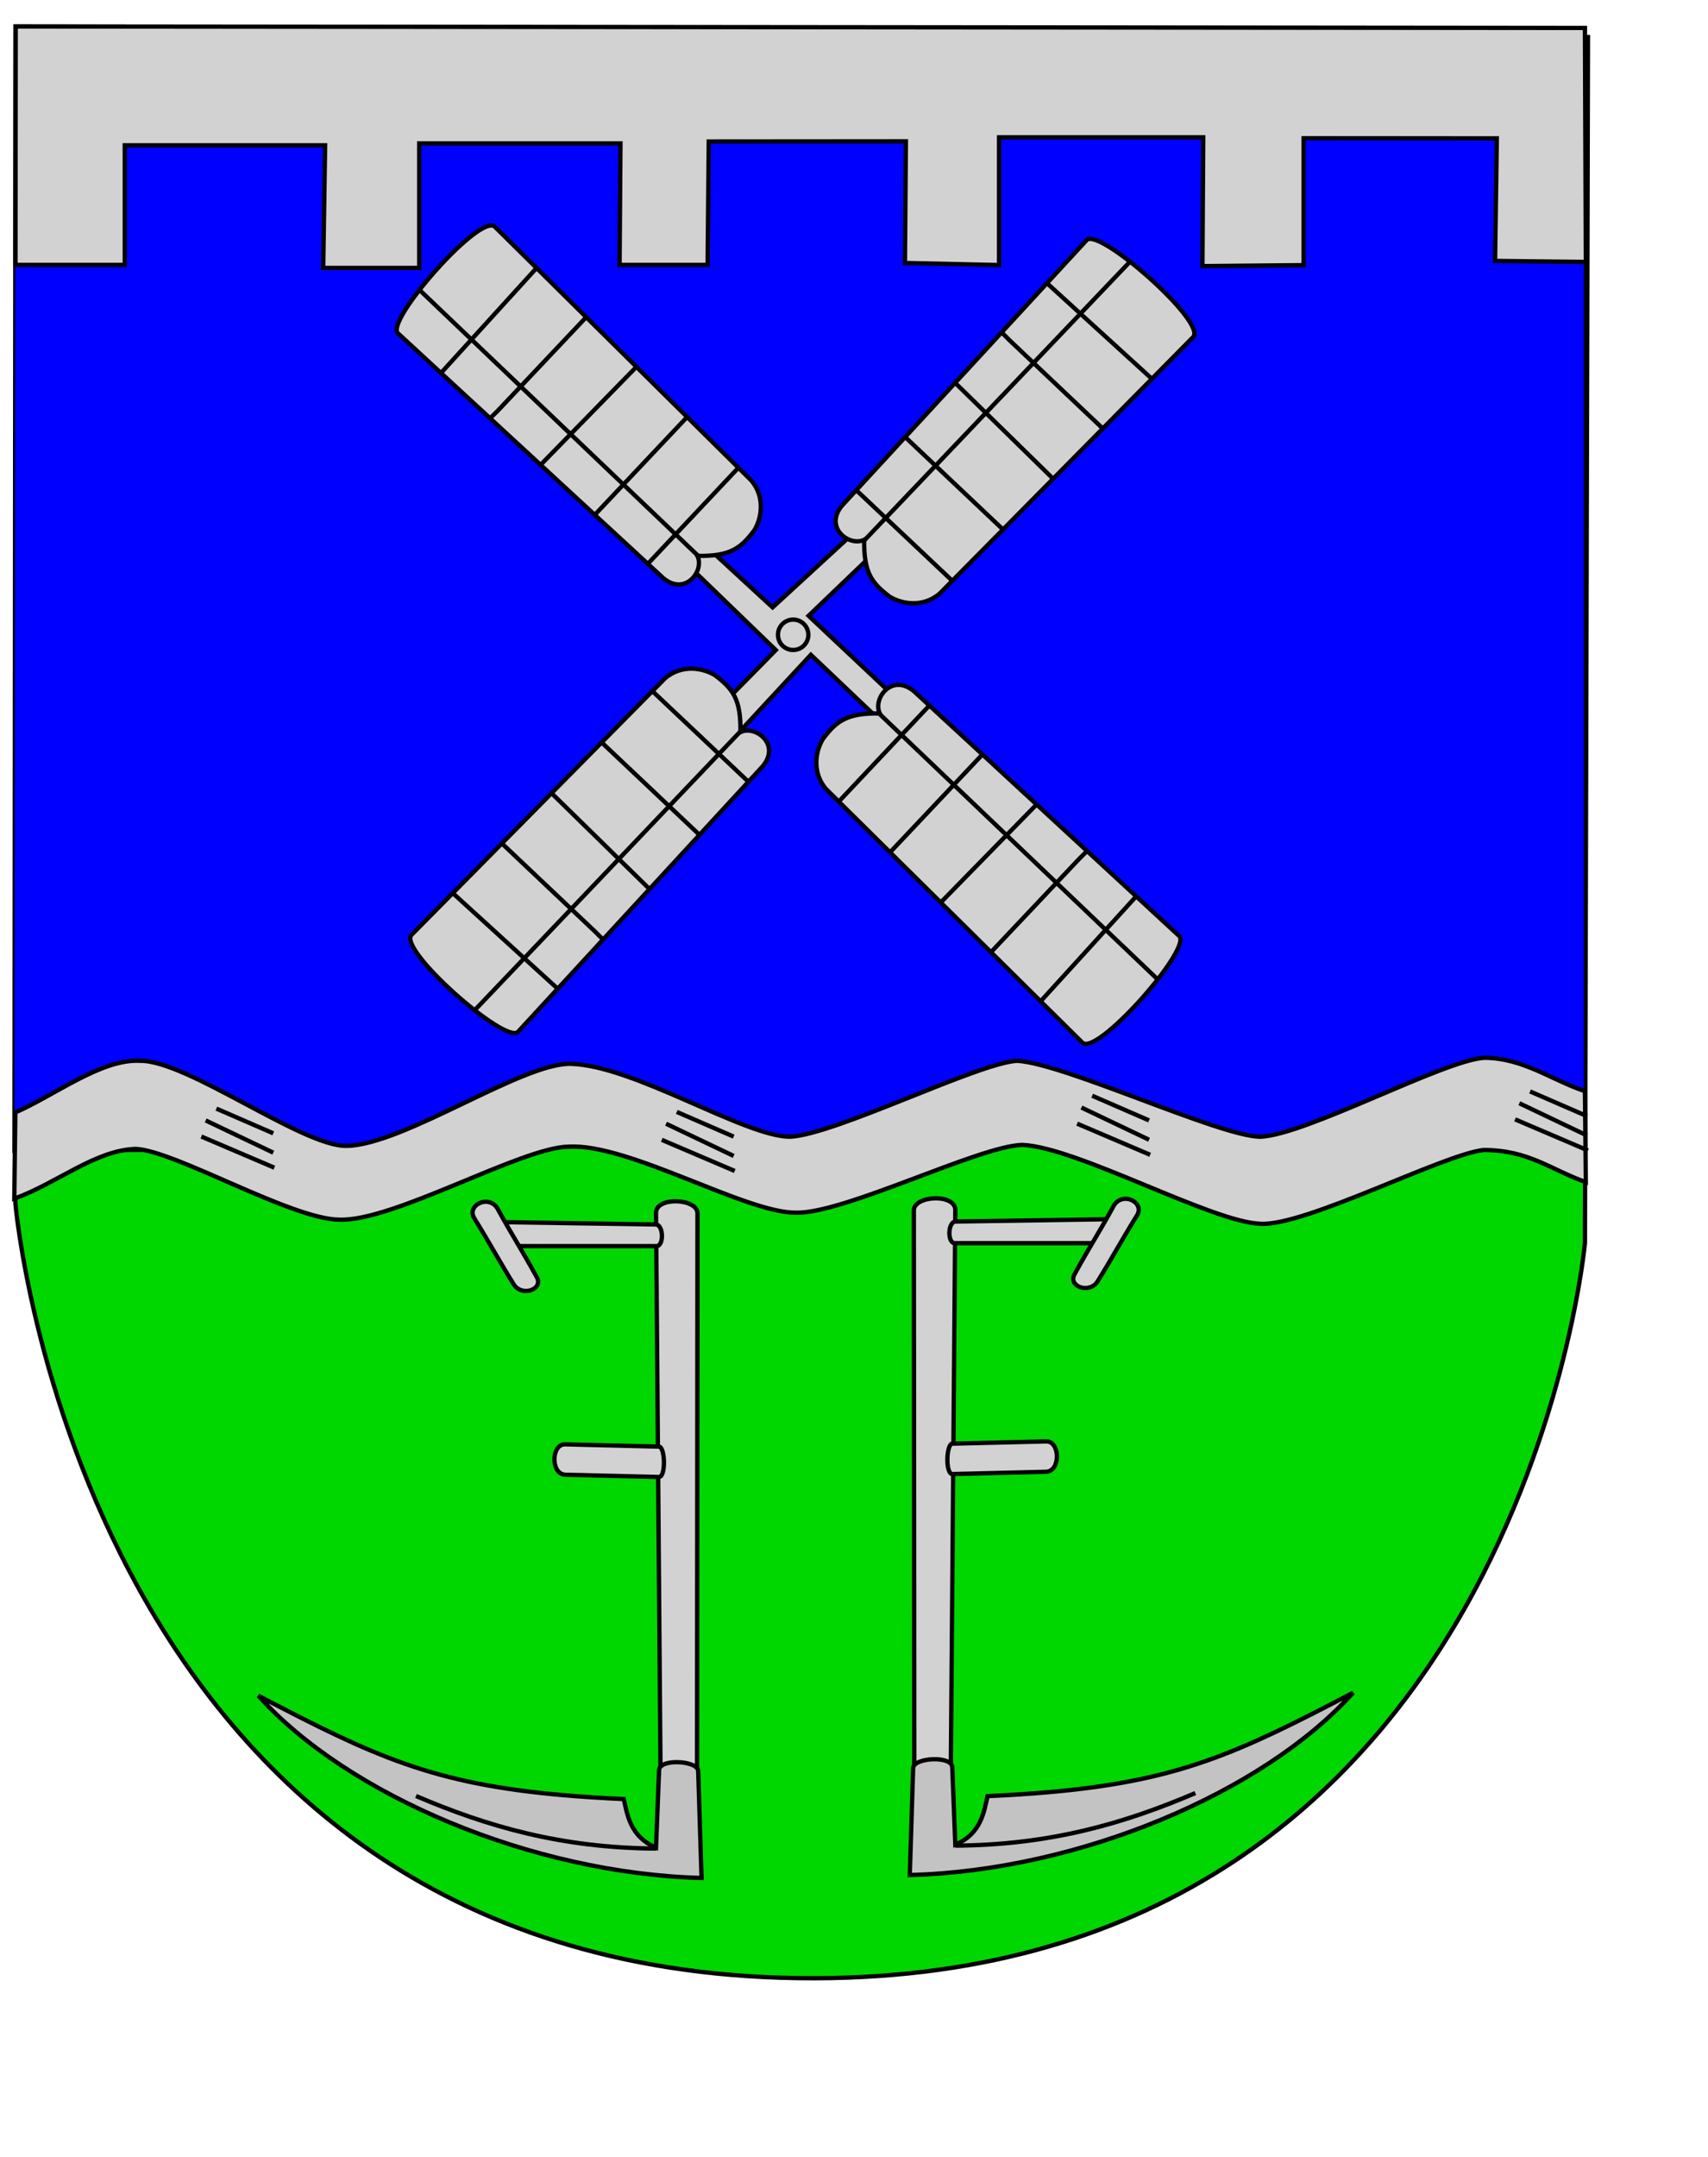
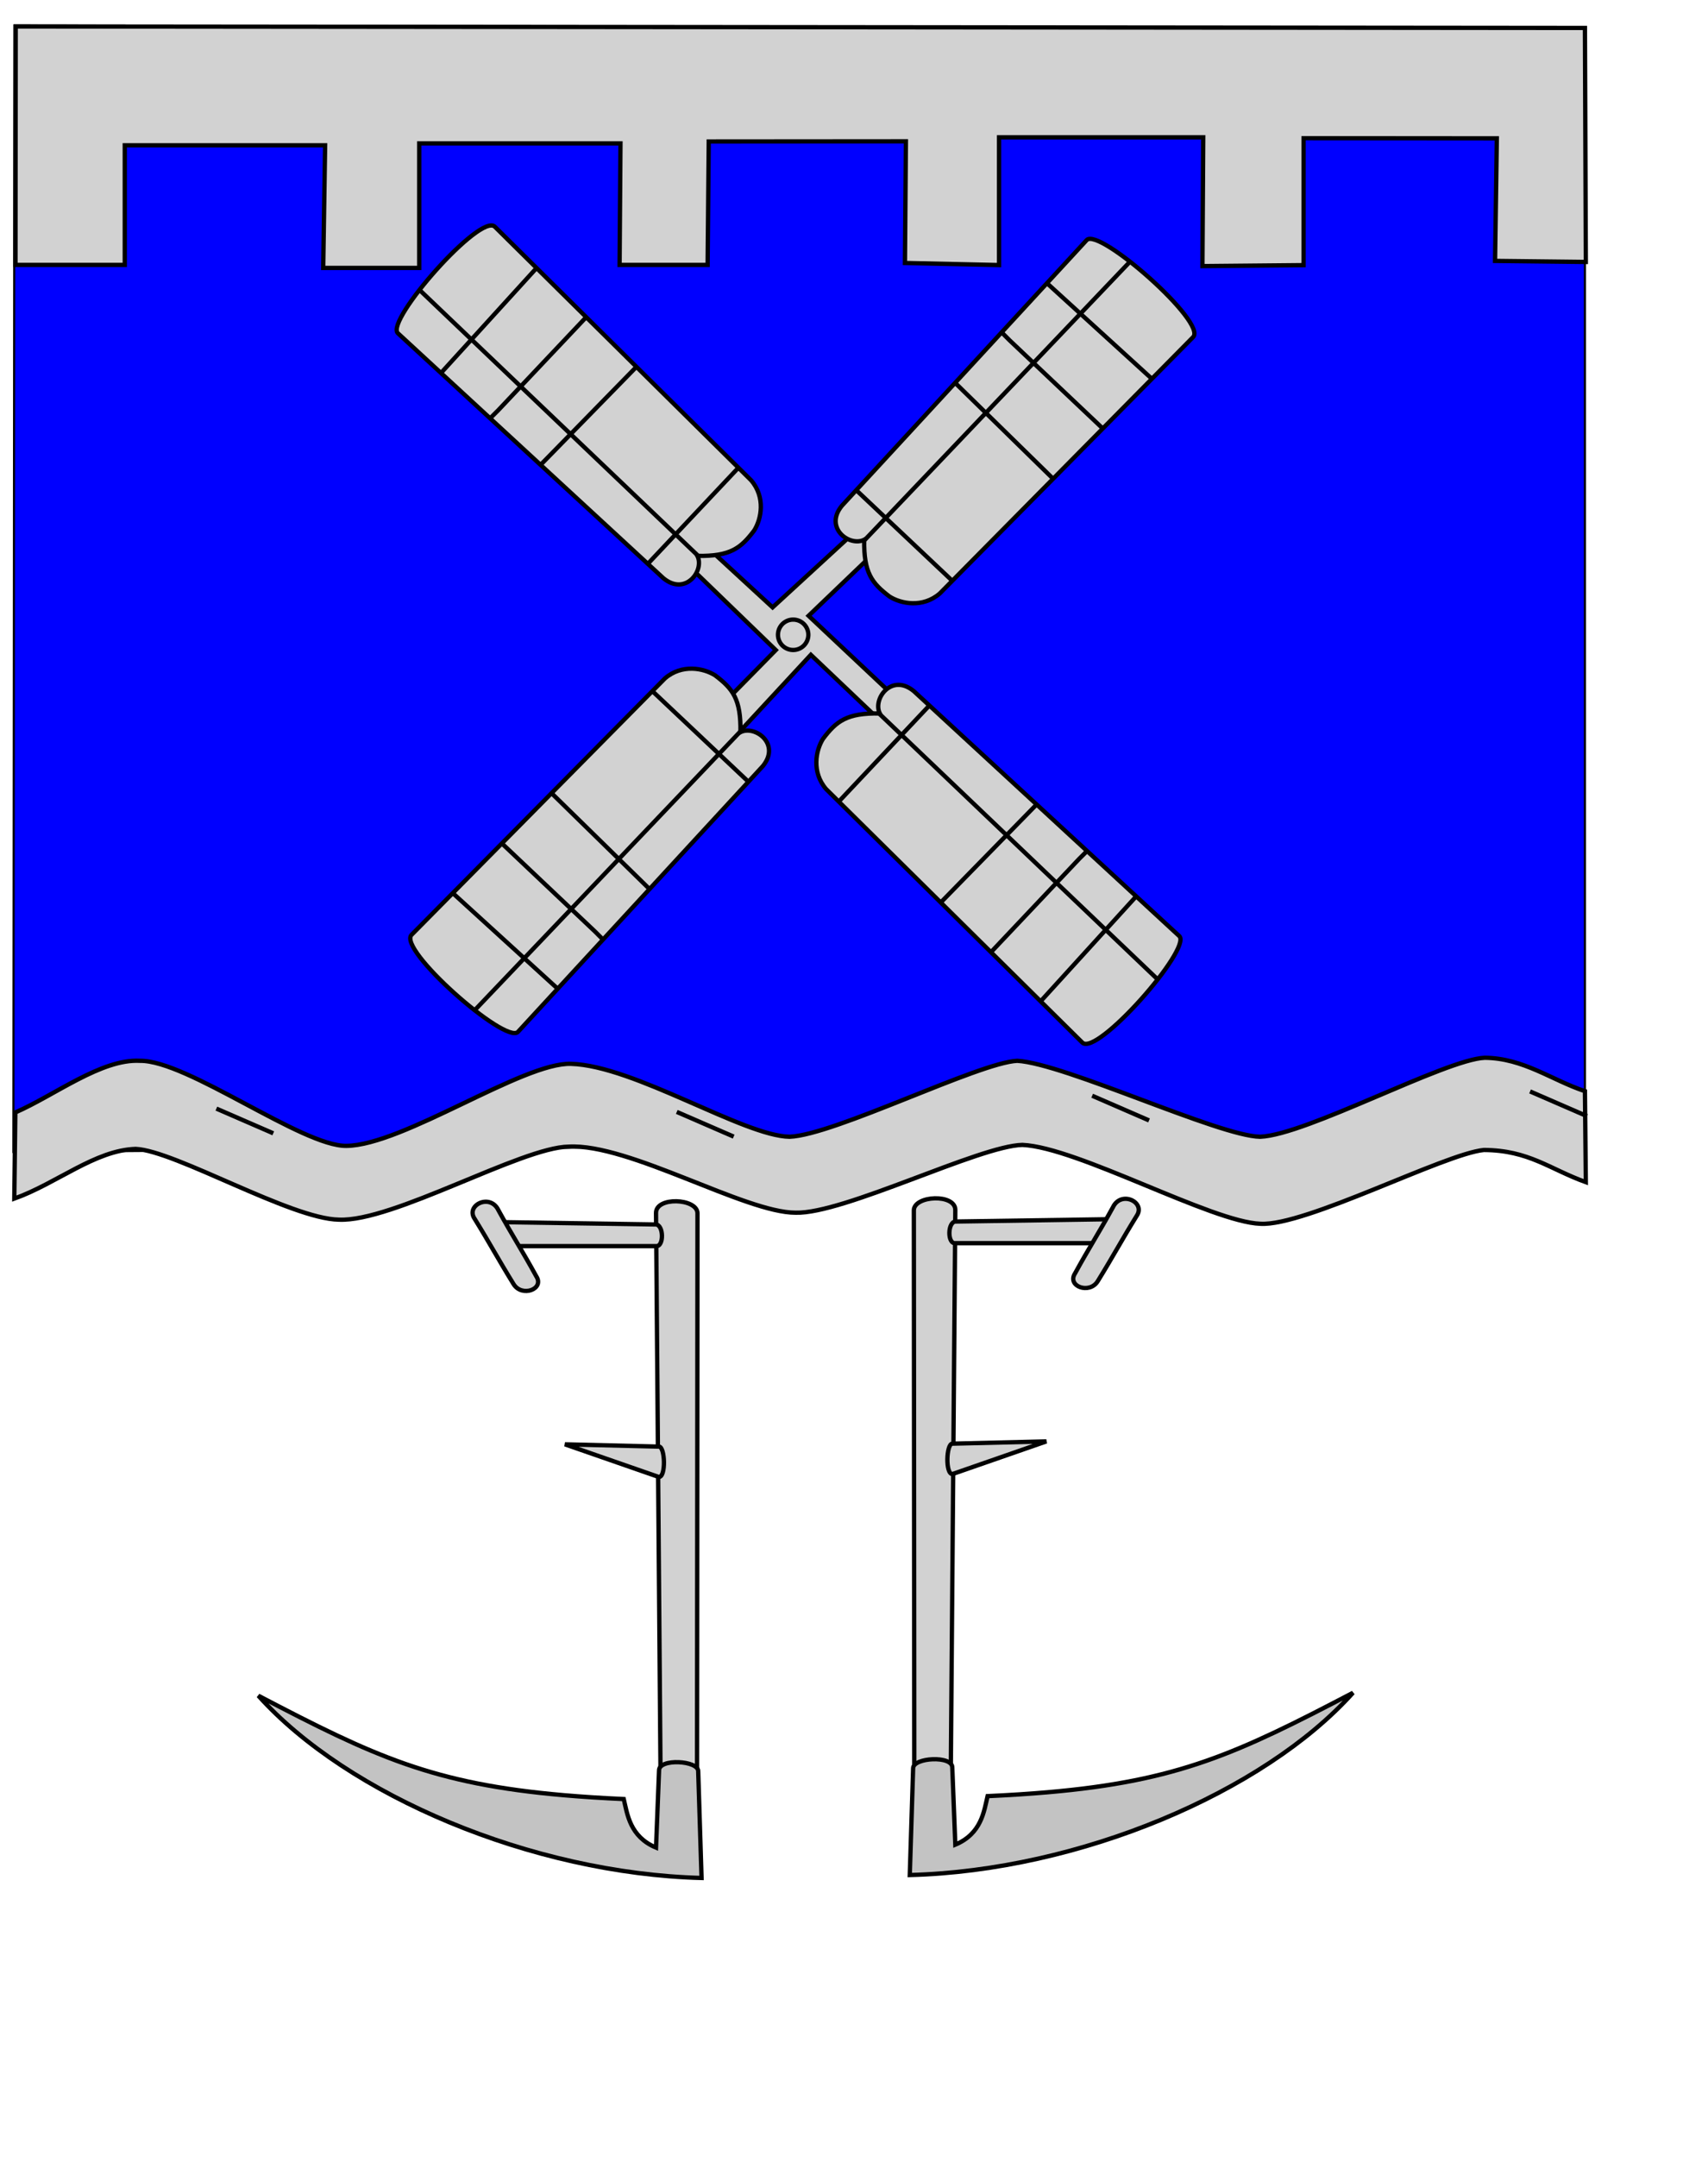
<svg xmlns="http://www.w3.org/2000/svg" xmlns:ns1="http://inkscape.sourceforge.net/DTD/sodipodi-0.dtd" xmlns:ns2="http://www.inkscape.org/namespaces/inkscape" xmlns:xlink="http://www.w3.org/1999/xlink" id="svg1339" ns1:version="0.32" ns2:version="0.43" width="210mm" height="265mm" ns1:docbase="D:\apachefriends\xampp\htdocs\CountyBuilder" ns1:docname="Wappen_Engelschoff.svg" version="1.0">
  <defs id="defs1342" />
  <ns1:namedview ns2:window-height="998" ns2:window-width="1280" ns2:pageshadow="2" ns2:pageopacity="0.0" borderopacity="1.0" bordercolor="#666666" pagecolor="#ffffff" id="base" ns2:zoom="1.0371135" ns2:cx="349.06049" ns2:cy="248.93014" ns2:window-x="-4" ns2:window-y="-4" ns2:current-layer="svg1339" />
-   <path style="fill:#00d700;fill-opacity:1;fill-rule:evenodd;stroke:#000000;stroke-width:2;stroke-linecap:butt;stroke-linejoin:miter;stroke-opacity:1;stroke-miterlimit:4;stroke-dasharray:none" d="M 8.607,21.445 L 737.925,17.213 L 736.514,577.251 C 736.514,577.251 705.534,918.171 378.203,918.633 C 38.227,919.114 7.16,558.912 7.16,558.912 L 8.607,21.445 z " id="path1348" ns1:nodetypes="cccscc" />
  <path style="fill:#0000ff;fill-opacity:1;fill-rule:evenodd;stroke:#000000;stroke-width:1px;stroke-linecap:butt;stroke-linejoin:miter;stroke-opacity:1" d="M 6.714,11.839 L 6.232,534.93 L 736.514,529.288 L 736.514,12.981 L 6.714,11.839 z " id="path3997" ns1:nodetypes="ccccc" />
  <path style="fill:#d2d2d2;fill-opacity:1;fill-rule:evenodd;stroke:#000000;stroke-width:2;stroke-linecap:butt;stroke-linejoin:miter;stroke-opacity:1;stroke-miterlimit:4;stroke-dasharray:none" d="M 7.196,123.014 L 57.98,123.014 L 57.98,67.48 L 151.085,67.48 L 150.192,124.424 L 194.815,124.424 L 194.815,66.587 L 288.331,66.587 L 287.92,123.014 L 328.829,123.014 L 329.347,65.694 L 420.97,65.623 L 420.523,122.121 L 464.254,123.085 L 464.254,63.765 L 559.144,63.765 L 558.769,123.567 L 605.768,123.121 L 605.768,64.176 L 695.569,64.248 L 694.747,121.157 L 736.925,121.639 L 736.514,12.981 L 7.303,12.285 L 7.196,123.014 z " id="path1350" ns1:nodetypes="ccccccccccccccccccccccccc" />
  <path style="fill:#d2d2d2;fill-opacity:1;fill-rule:evenodd;stroke:#000000;stroke-width:2;stroke-linecap:butt;stroke-linejoin:miter;stroke-opacity:1;stroke-miterlimit:4;stroke-dasharray:none" d="M 334.576,349.615 L 376.792,304.071 L 421.636,346.678 L 431.596,338.47 L 375.74,285.952 L 418.246,245.264 L 408.129,236.959 L 359.025,282.049 L 357.751,280.877 L 356.588,279.808 L 312.114,238.902 L 303.907,247.202 L 360.507,301.877 L 323.407,339.574 L 334.576,349.615 z " id="path1366" ns1:nodetypes="ccccccccccccccc" />
  <path ns1:type="arc" style="fill:#d2d2d2;fill-opacity:1;fill-rule:evenodd;stroke:#000000;stroke-width:2;stroke-linecap:butt;stroke-linejoin:miter;stroke-opacity:1;stroke-miterlimit:4;stroke-dasharray:none" id="path1368" ns1:cx="-260.97455" ns1:cy="242.63579" ns1:rx="7.0533657" ns1:ry="7.0533657" d="M -253.921 242.636 A 7.053 7.053 0 1 1  -268.028,242.636 A 7.053 7.053 0 1 1  -253.921 242.636 z" transform="translate(629.552,52.145)" />
  <path style="fill:#d2d2d2;fill-opacity:1;fill-rule:evenodd;stroke:#000000;stroke-width:2;stroke-linecap:butt;stroke-linejoin:miter;stroke-opacity:1;stroke-miterlimit:4;stroke-dasharray:none" d="M 7.125,516.592 L 6.643,556.608 C 26.392,549.555 44.146,534.139 63.048,533.52 C 81.315,534.331 135.226,566.065 157.483,566.378 C 182.518,567.533 242.2,532.811 264.242,532.47 C 292.171,530.902 346.299,563.216 369.739,563.144 C 392.067,563.8 455.292,532.004 475.126,531.663 C 500.679,532.768 563.24,567.593 585.743,568.288 C 606.546,569.5 671.239,535.799 689.549,534.018 C 710.467,534.146 719.997,542.853 736.925,548.966 L 736.514,506.717 C 720.997,501.544 707.973,491.384 689.962,491.199 C 671.624,491.954 606.902,527.122 585.572,527.877 C 566.408,527.593 494.875,493.892 472.718,492.61 C 454.907,493.393 387.721,527.094 366.918,527.877 C 345.53,527.564 294.717,494.832 265.349,494.021 C 243.021,493.251 187.277,531.882 160.959,532.109 C 140.455,532.409 87.034,492.31 65.034,492.61 C 47.194,491.626 25.463,508.598 7.125,516.592 z " id="path1352" ns1:nodetypes="ccccccccccccccccccc" />
  <g id="g12735" transform="translate(5.785,11.571)">
    <path id="path12729" d="M 121.196,514.712 L 94.762,503.24" style="fill:none;fill-opacity:0.75;fill-rule:evenodd;stroke:#000000;stroke-width:2;stroke-linecap:butt;stroke-linejoin:miter;stroke-opacity:1;stroke-miterlimit:4;stroke-dasharray:none" ns1:nodetypes="cc" />
-     <path id="path12731" d="M 121.196,523.689 L 89.775,508.727" style="fill:none;fill-opacity:0.75;fill-rule:evenodd;stroke:#000000;stroke-width:2;stroke-linecap:butt;stroke-linejoin:miter;stroke-opacity:1;stroke-miterlimit:4;stroke-dasharray:none" ns1:nodetypes="cc" />
-     <path id="path12733" d="M 121.695,530.671 L 87.78,516.208" style="fill:none;fill-opacity:0.75;fill-rule:evenodd;stroke:#000000;stroke-width:2;stroke-linecap:butt;stroke-linejoin:miter;stroke-opacity:1;stroke-miterlimit:4;stroke-dasharray:none" ns1:nodetypes="cc" />
  </g>
  <use x="0" y="0" xlink:href="#g12735" id="use12740" transform="translate(406.979,-5.985)" width="744.094" height="1052.362" />
  <use x="0" y="0" xlink:href="#use12740" id="use12742" transform="translate(-193.03,7.515)" width="744.094" height="1052.362" />
  <use x="0" y="0" xlink:href="#g12735" id="use12744" transform="translate(610.468,-7.98)" width="744.094" height="1052.362" />
  <g id="g12790" transform="translate(5.785,11.571)">
    <path ns1:nodetypes="ccccc" id="path1356" d="M 318.13,811.713 L 318.33,551.75 C 318.095,544.873 298.945,543.991 299.063,551.75 L 301.155,811.666 L 318.13,811.713 z " style="fill:#d2d2d2;fill-opacity:1;fill-rule:evenodd;stroke:#000000;stroke-width:2;stroke-linecap:butt;stroke-linejoin:miter;stroke-opacity:1;stroke-miterlimit:4;stroke-dasharray:none" />
-     <path ns1:nodetypes="ccccc" id="path1358" d="M 300.473,660.195 L 256.743,659.137 C 250.394,659.078 250.042,672.774 256.743,673.244 L 300.388,674.302 C 303.767,674.361 303.266,660.313 300.473,660.195 z " style="fill:#d2d2d2;fill-opacity:1;fill-rule:evenodd;stroke:#000000;stroke-width:2;stroke-linecap:butt;stroke-linejoin:miter;stroke-opacity:1;stroke-miterlimit:4;stroke-dasharray:none" />
+     <path ns1:nodetypes="ccccc" id="path1358" d="M 300.473,660.195 L 256.743,659.137 L 300.388,674.302 C 303.767,674.361 303.266,660.313 300.473,660.195 z " style="fill:#d2d2d2;fill-opacity:1;fill-rule:evenodd;stroke:#000000;stroke-width:2;stroke-linecap:butt;stroke-linejoin:miter;stroke-opacity:1;stroke-miterlimit:4;stroke-dasharray:none" />
    <path ns1:nodetypes="ccccc" id="path1360" d="M 299.063,567.091 L 227.995,567.091 L 228.353,555.976 L 298.886,557.04 C 302.648,557.04 302.883,567.443 299.063,567.091 z " style="fill:#d2d2d2;fill-opacity:1;fill-rule:evenodd;stroke:#000000;stroke-width:2;stroke-linecap:butt;stroke-linejoin:miter;stroke-opacity:1;stroke-miterlimit:4;stroke-dasharray:none" />
    <g id="g12748">
      <path style="fill:#c3c3c3;fill-opacity:1;fill-rule:evenodd;stroke:#000000;stroke-width:2;stroke-linecap:butt;stroke-linejoin:miter;stroke-opacity:1;stroke-miterlimit:4;stroke-dasharray:none" d="M 320.223,860.511 L 318.666,810.971 C 318.774,805.904 300.366,804.893 300.473,810.583 L 299.063,846.404 C 286.936,841.317 285.727,830.95 284.074,823.869 C 274.03,823.408 264.812,822.818 256.255,822.079 C 195.51,816.831 168.046,804.022 114.265,775.87 C 155.772,822.095 241.368,858.43 320.223,860.511 z " id="path1354" ns1:nodetypes="cccccscc" />
-       <path style="fill:none;fill-opacity:0.75;fill-rule:evenodd;stroke:#000000;stroke-width:2;stroke-linecap:butt;stroke-linejoin:miter;stroke-opacity:1;stroke-miterlimit:4;stroke-dasharray:none" d="M 299.133,846.848 C 255.42,846.606 220.945,836.737 187.529,822.439" id="path12746" ns1:nodetypes="cc" />
    </g>
    <path ns1:nodetypes="ccccc" id="path1362" d="M 225.818,550.399 C 222.02,542.444 210.462,548.067 214.775,554.395 C 221.857,565.846 225.765,573.242 232.847,584.694 C 236.661,591.012 247.352,587.102 243.407,581.076 C 236.662,568.793 232.563,562.682 225.818,550.399 z " style="fill:#d2d2d2;fill-opacity:1;fill-rule:evenodd;stroke:#000000;stroke-width:2;stroke-linecap:butt;stroke-linejoin:miter;stroke-opacity:1;stroke-miterlimit:4;stroke-dasharray:none" />
  </g>
  <g id="g12772" transform="translate(5.785,11.571)" style="fill:#d2d2d2;fill-opacity:1">
    <g id="g12764" style="fill:#d2d2d2;fill-opacity:1">
      <path style="fill:#d2d2d2;fill-opacity:1;fill-rule:evenodd;stroke:#000000;stroke-width:2;stroke-linecap:butt;stroke-linejoin:miter;stroke-opacity:1;stroke-miterlimit:4;stroke-dasharray:none" d="M 234.877,467.638 C 228.999,473.398 178.685,429.08 185.504,422.497 L 303.202,303.466 C 311.06,296.676 321.224,298.674 326.528,302.048 C 334.709,308.241 338.565,313.058 338.305,328.43 C 345.059,325.017 357.136,333.909 348.678,344.212 L 234.877,467.638 z " id="path1364" ns1:nodetypes="ccccccc" />
      <path style="fill:#d2d2d2;fill-opacity:1;fill-rule:evenodd;stroke:#000000;stroke-width:2;stroke-linecap:butt;stroke-linejoin:miter;stroke-opacity:1;stroke-miterlimit:4;stroke-dasharray:none" d="M 297.753,309.726 L 341.643,351.122" id="path12754" />
-       <path style="fill:#d2d2d2;fill-opacity:1;fill-rule:evenodd;stroke:#000000;stroke-width:2;stroke-linecap:butt;stroke-linejoin:miter;stroke-opacity:1;stroke-miterlimit:4;stroke-dasharray:none" d="M 274.312,333.666 L 319.199,376.06" id="path12756" />
      <path style="fill:#d2d2d2;fill-opacity:1;fill-rule:evenodd;stroke:#000000;stroke-width:2;stroke-linecap:butt;stroke-linejoin:miter;stroke-opacity:1;stroke-miterlimit:4;stroke-dasharray:none" d="M 250.372,356.608 L 296.256,401.496" id="path12758" />
      <path style="fill:#d2d2d2;fill-opacity:1;fill-rule:evenodd;stroke:#000000;stroke-width:2;stroke-linecap:butt;stroke-linejoin:miter;stroke-opacity:1;stroke-miterlimit:4;stroke-dasharray:none" d="M 227.928,380.548 L 270.814,421.103 L 274.342,424.645" id="path12760" ns1:nodetypes="ccc" />
      <path style="fill:#d2d2d2;fill-opacity:1;fill-rule:evenodd;stroke:#000000;stroke-width:2;stroke-linecap:butt;stroke-linejoin:miter;stroke-opacity:1;stroke-miterlimit:4;stroke-dasharray:none" d="M 204.986,403.491 L 253.394,447.587" id="path12762" ns1:nodetypes="cc" />
    </g>
    <path id="path12752" d="M 215.016,457.33 L 338.358,328.003" style="fill:#d2d2d2;fill-opacity:1;fill-rule:evenodd;stroke:#000000;stroke-width:2;stroke-linecap:butt;stroke-linejoin:miter;stroke-opacity:1;stroke-miterlimit:4;stroke-dasharray:none" ns1:nodetypes="cc" />
  </g>
  <use x="0" y="0" xlink:href="#g12772" id="use12784" transform="matrix(0,1,-1,0,664.065,-85.956)" width="744.094" height="1052.362" />
  <use x="0" y="0" xlink:href="#g12772" id="use12786" transform="matrix(-1,0,0,-1,745.682,590.644)" width="744.094" height="1052.362" />
  <use x="0" y="0" xlink:href="#g12772" id="use12788" transform="matrix(0,-1,1,0,68.841,675.395)" width="744.094" height="1052.362" />
  <use x="0" y="0" xlink:href="#g12790" id="use12799" transform="matrix(-1,0,0,1,748.778,-1.364)" width="744.094" height="1052.362" />
</svg>